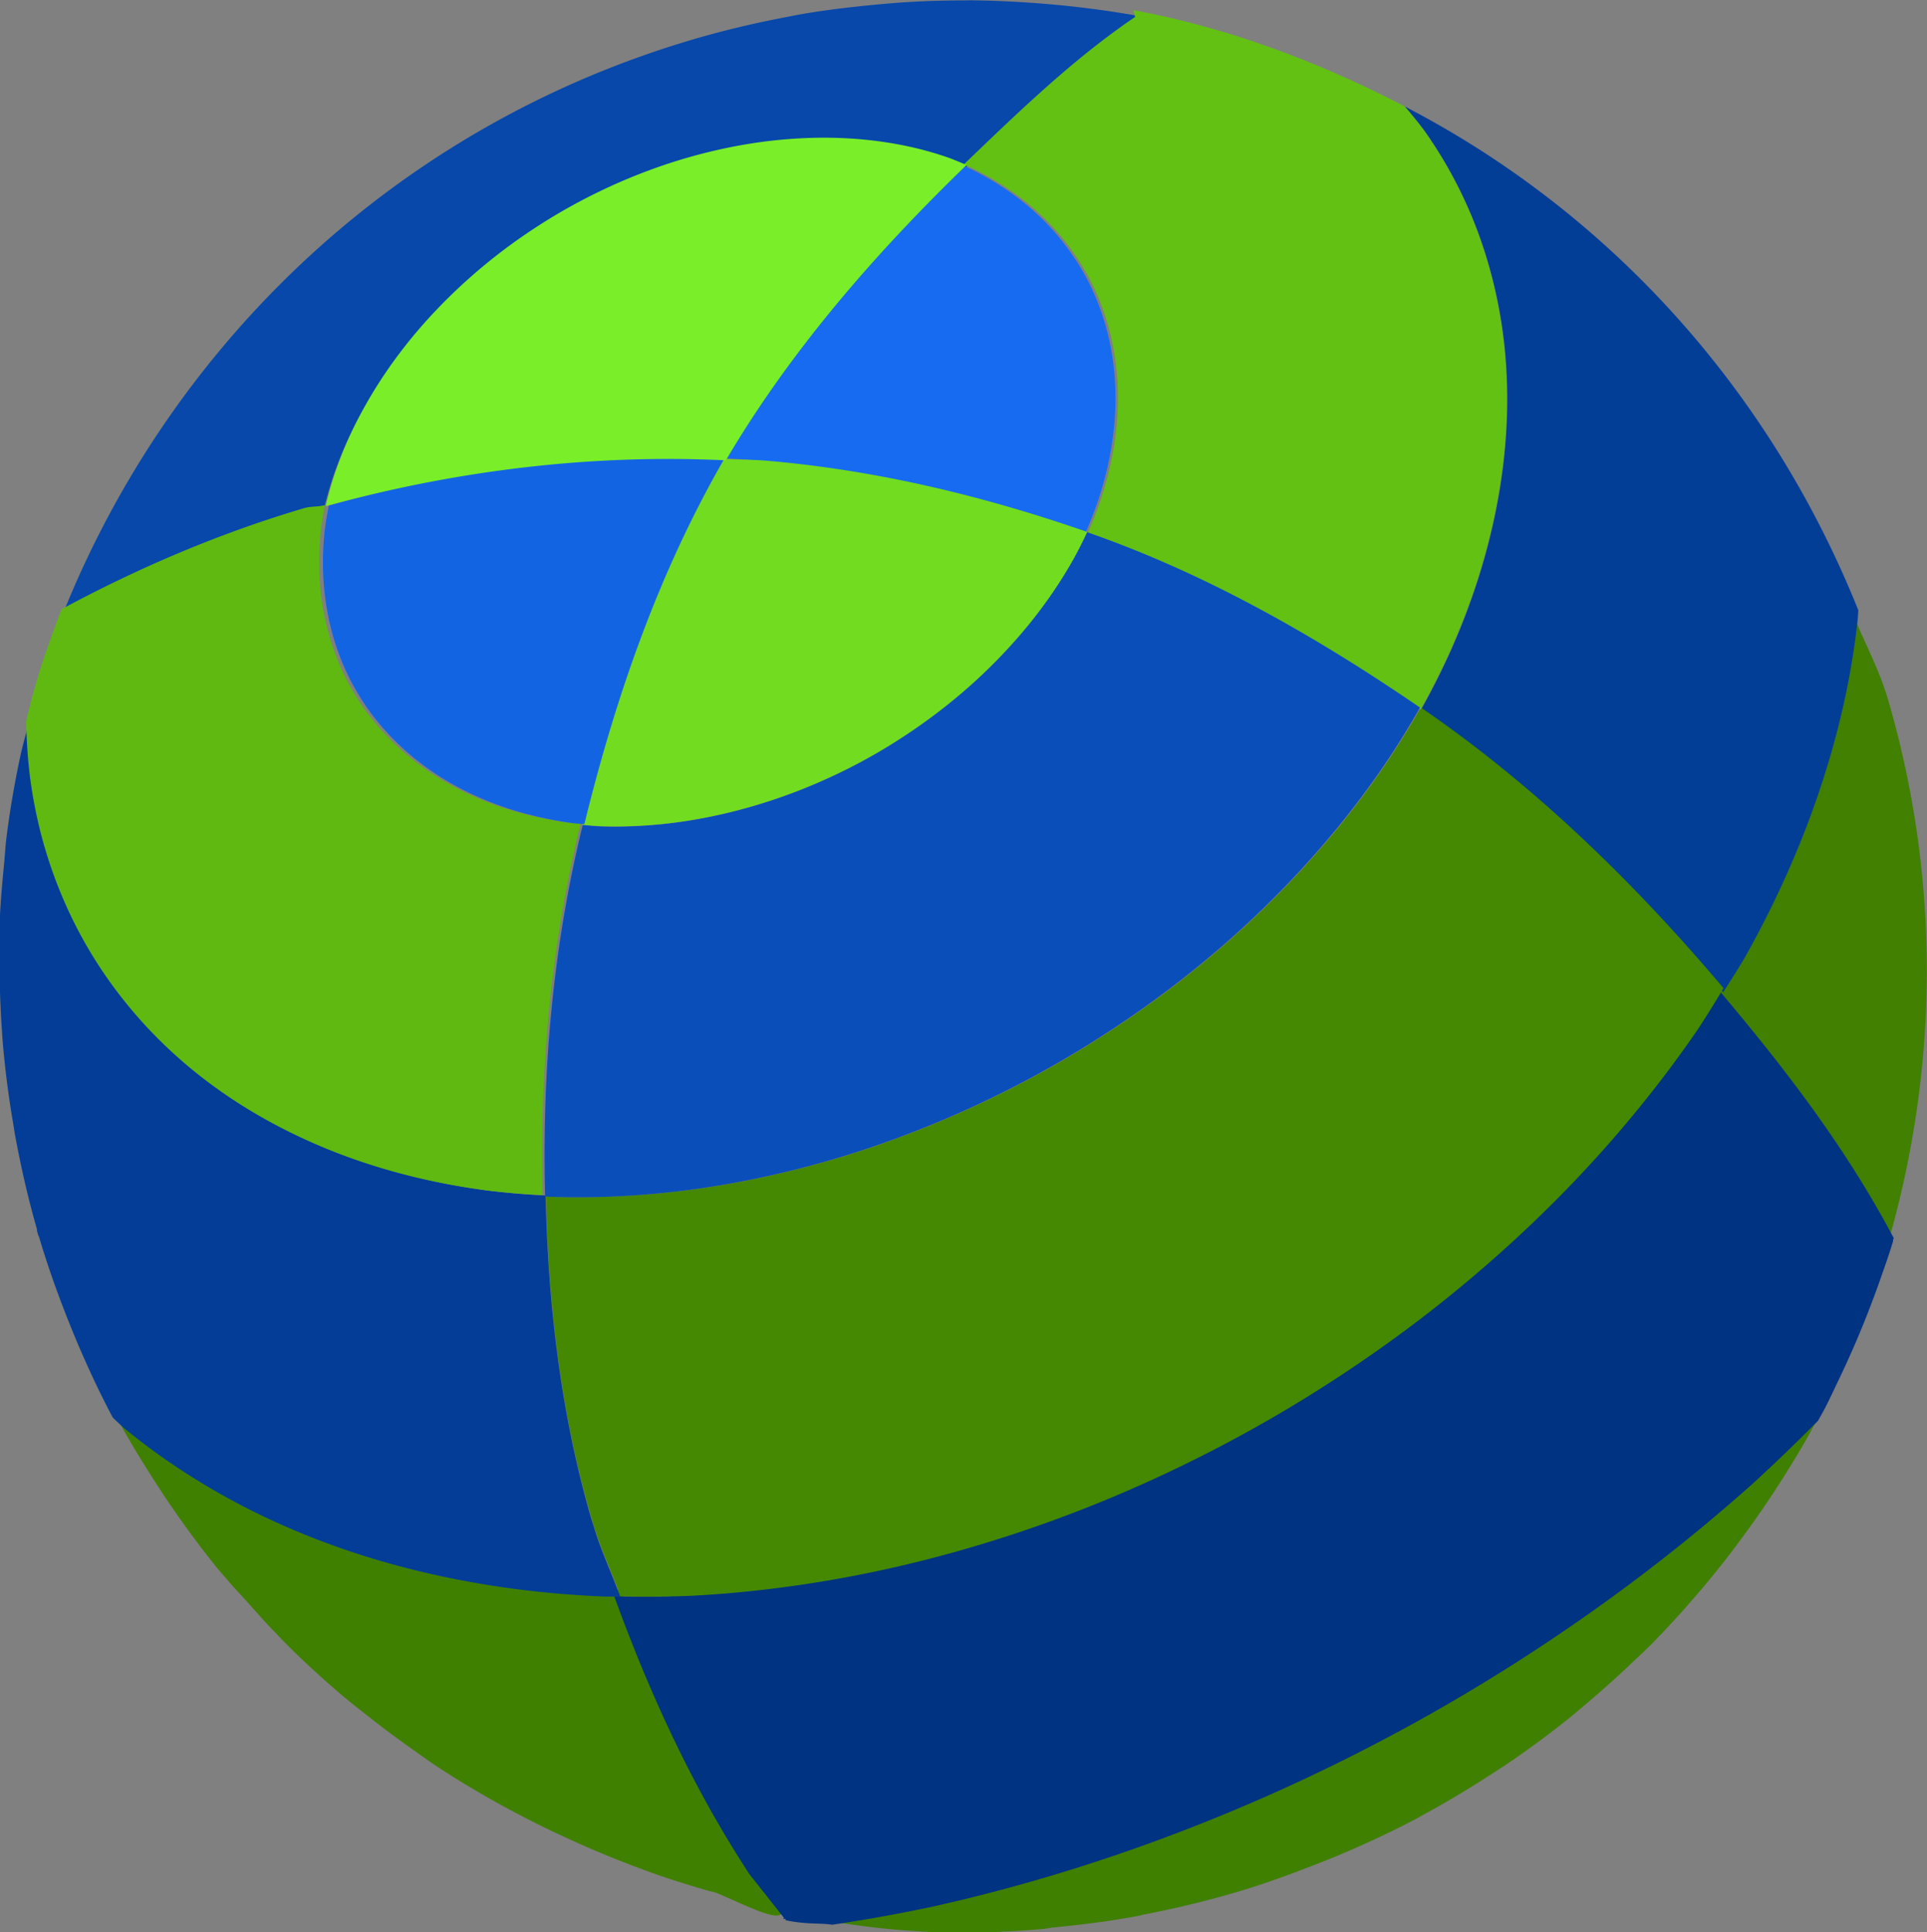
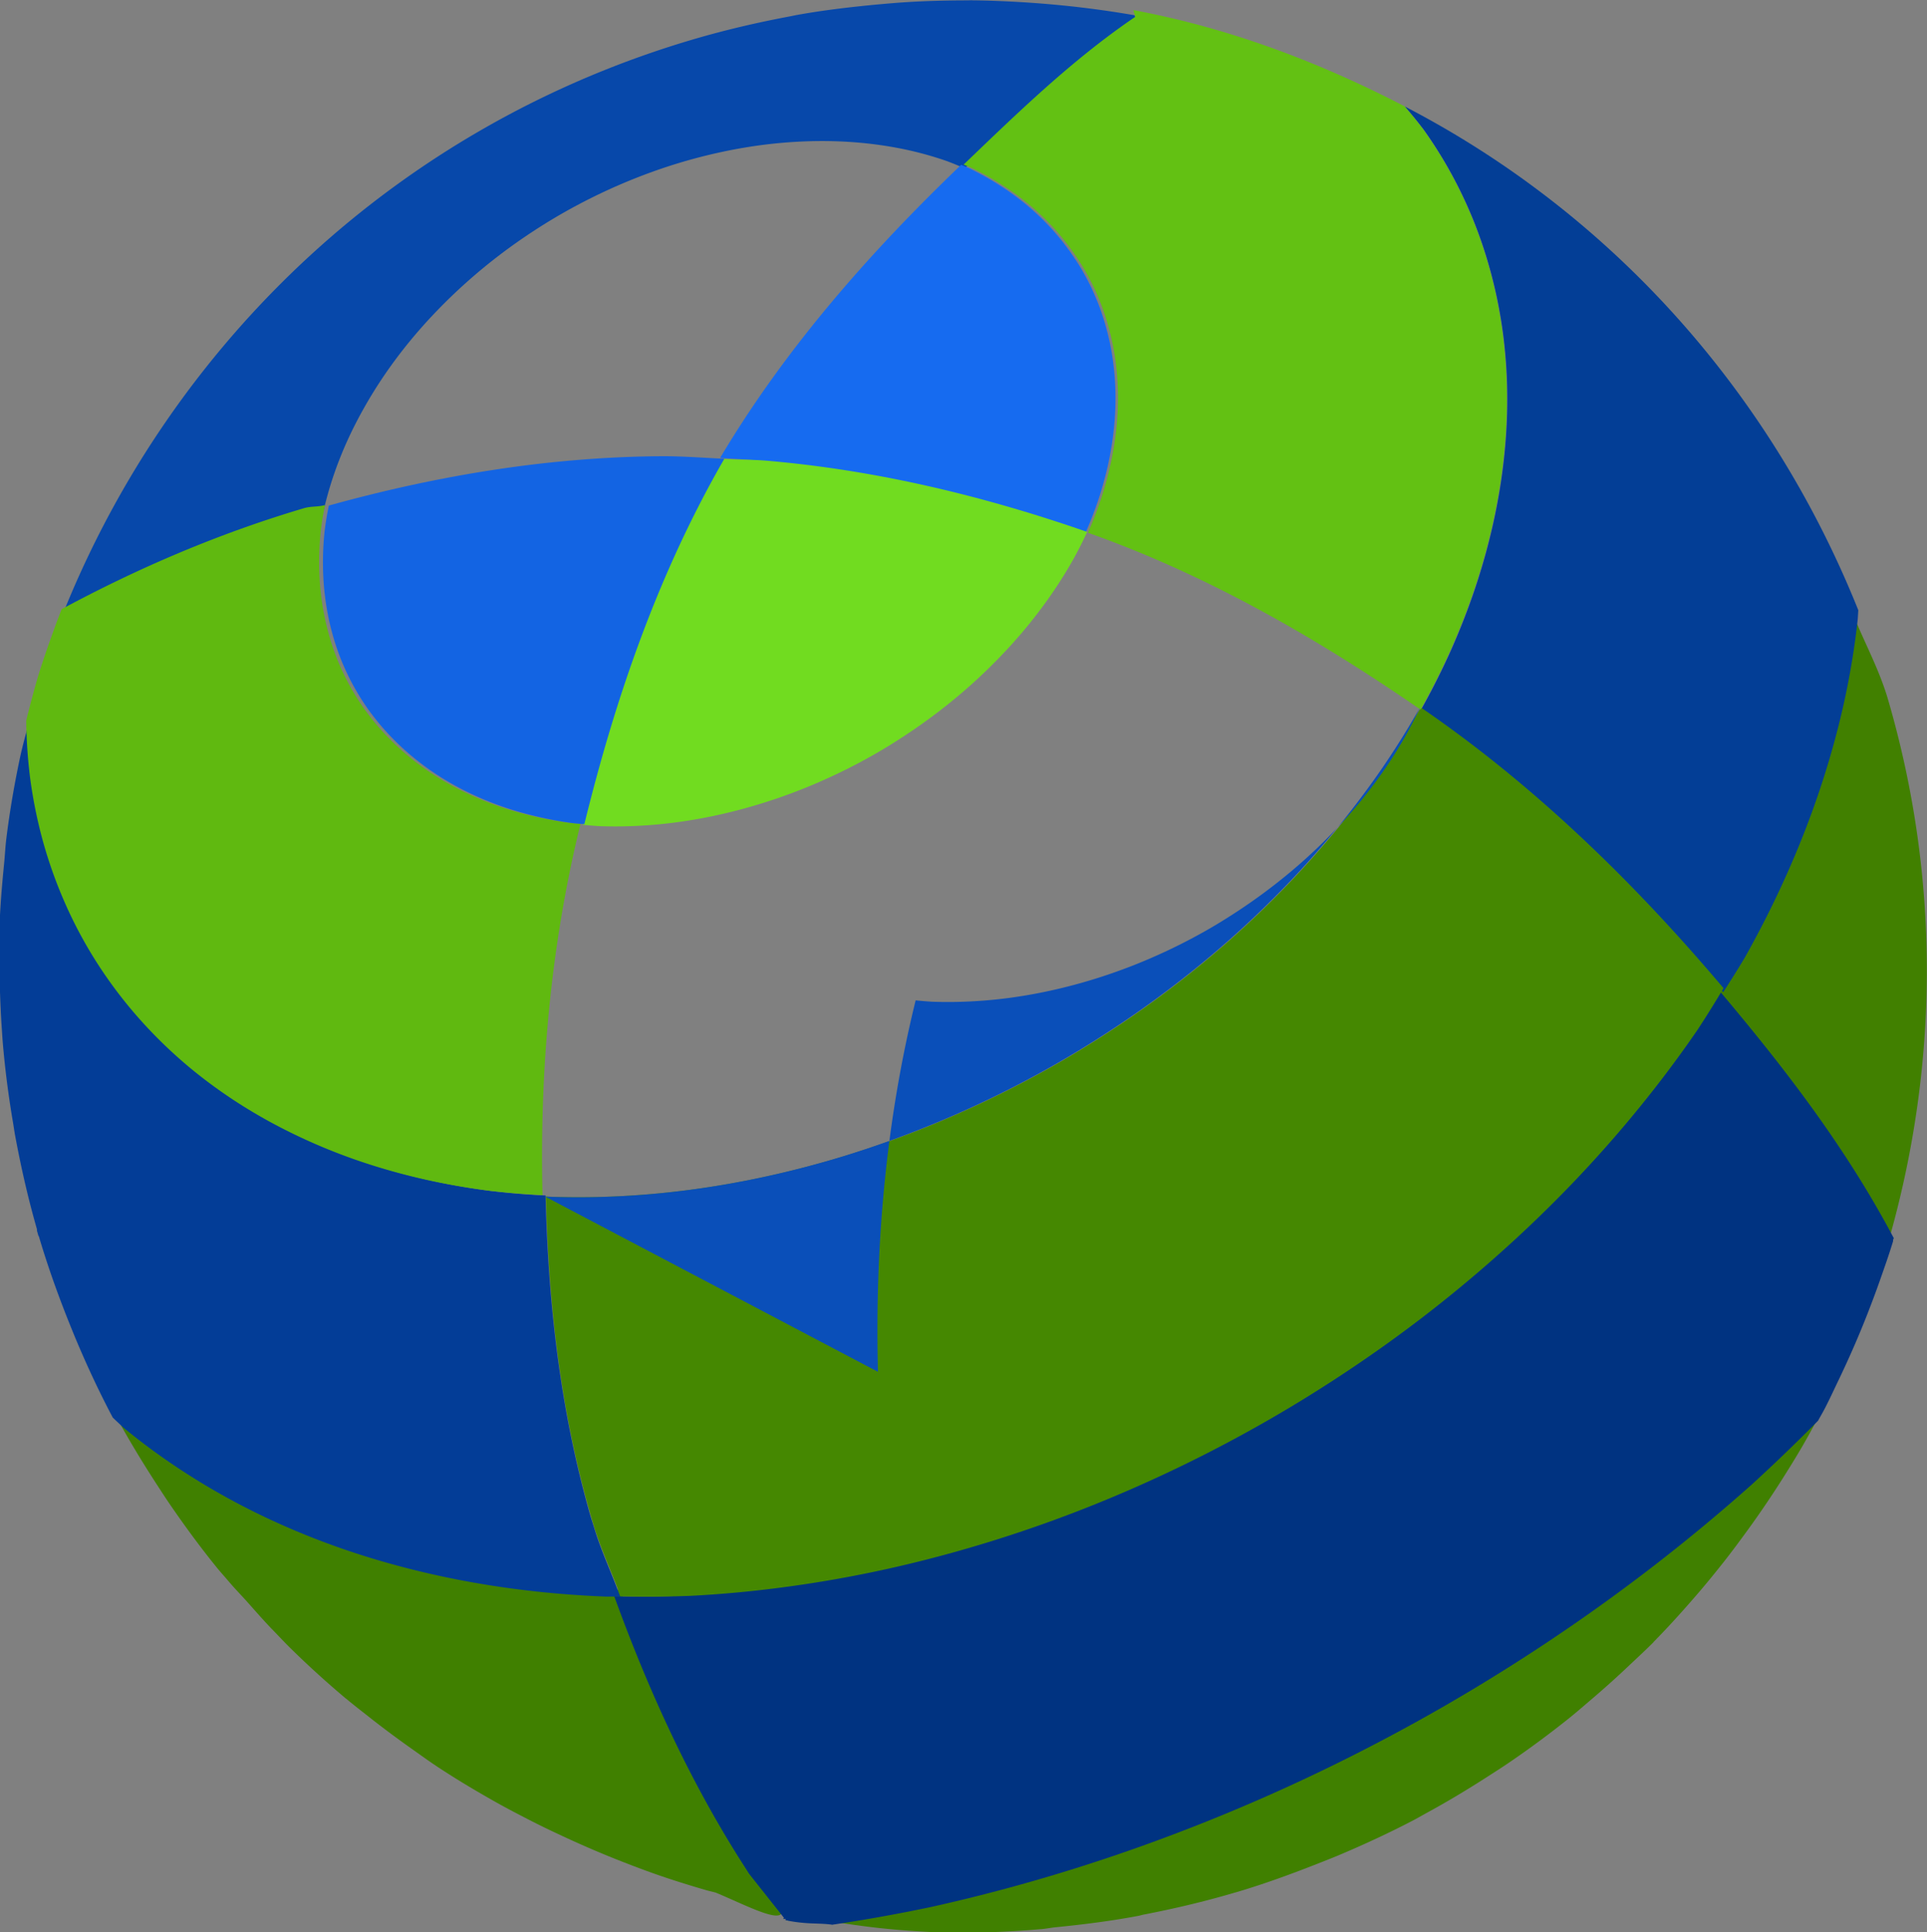
<svg xmlns="http://www.w3.org/2000/svg" version="1.1" viewBox="0 0 218.51 219.14">
  <rect x="0" y="0" width="218.51" height="219.14" fill="#808080" stroke="none" />
  <g transform="translate(-130.74 -171.36)">
    <g transform="matrix(6.128 0 0 6.128 -7349.8 1991.1)" shape-rendering="auto">
      <path d="m1235.3-261.41c-0.036 0.013-1e-3 -0.012 0-0.018 0 3e-3 1e-4 4e-3 -0.01 0.016 0 1e-3 0.01 1e-3 0.01 2e-3z" color="#000000" color-rendering="auto" fill="#e4ff78" image-rendering="auto" solid-color="#000000" style="block-progression:tb;isolation:auto;mix-blend-mode:normal;text-decoration-color:#000000;text-decoration-line:none;text-decoration-style:solid;text-indent:0;text-transform:none" />
      <path d="m1238.7-296.95c-0.033 8e-5 -0.066 2e-3 -0.1 2e-3 -0.369 1e-3 -0.74 9e-3 -1.111 0.033-0.179 0.011-0.359 0.027-0.539 0.043-0.493 0.047-0.988 0.104-1.482 0.193-0.049 9e-3 -0.098 0.02-0.146 0.029-0.569 0.107-1.138 0.238-1.705 0.402-5.541 1.605-9.709 5.636-11.717 10.6 1.36-0.717 2.8-1.326 4.324-1.777 0.01-3e-3 0.019-3e-3 0.029-6e-3 0.151-0.044 0.304-0.052 0.455-0.094a5.935 7.955 60 0 1 0.166-0.59 5.935 7.955 60 0 1 0.252-0.648 5.935 7.955 60 0 1 0.322-0.637 5.935 7.955 60 0 1 0.387-0.623 5.935 7.955 60 0 1 0.449-0.6 5.935 7.955 60 0 1 0.508-0.572 5.935 7.955 60 0 1 0.56-0.539 5.935 7.955 60 0 1 0.608-0.502 5.935 7.955 60 0 1 0.646-0.455 5.935 7.955 60 0 1 0.48-0.295 5.935 7.955 60 0 1 0.703-0.371 5.935 7.955 60 0 1 0.725-0.316 5.935 7.955 60 0 1 0.74-0.258 5.935 7.955 60 0 1 0.75-0.197 5.935 7.955 60 0 1 0.748-0.135 5.935 7.955 60 0 1 0.742-0.07 5.935 7.955 60 0 1 0.729-6e-3 5.935 7.955 60 0 1 0.705 0.059 5.935 7.955 60 0 1 0.678 0.123 5.935 7.955 60 0 1 0.642 0.188 5.935 7.955 60 0 1 0.318 0.131c1.003-0.971 2.002-1.948 3.168-2.756l-0.023-0.078c-0.625-0.109-1.257-0.185-1.895-0.23-0.061-4e-3 -0.121-9e-3 -0.182-0.012-0.31-0.019-0.622-0.032-0.934-0.035z" color="#000000" color-rendering="auto" fill="#0748aa" image-rendering="auto" solid-color="#000000" style="block-progression:tb;isolation:auto;mix-blend-mode:normal;text-decoration-color:#000000;text-decoration-line:none;text-decoration-style:solid;text-indent:0;text-transform:none" />
      <path d="m1222.8-270.85c0 6e-3 0 0.012 0.01 0.018 0.016 0.03 0.035 0.058 0.051 0.088 0.235 0.436 0.491 0.857 0.758 1.268 0.073 0.112 0.146 0.226 0.221 0.336 0.284 0.416 0.581 0.821 0.896 1.209 0.07 0.085 0.144 0.166 0.215 0.25 0.109 0.129 0.227 0.249 0.34 0.375 0.15 0.169 0.299 0.34 0.455 0.502 0 5e-3 0.014 9e-3 0.014 0.014 0.113 0.117 0.224 0.236 0.34 0.35 0.01 5e-3 0.01 0.011 0.016 0.016 0.32 0.313 0.651 0.613 0.992 0.9 0 4e-3 0.016 8e-3 0.016 0.012 0.136 0.114 0.277 0.222 0.416 0.332 0.268 0.212 0.542 0.415 0.82 0.611 0.149 0.105 0.295 0.212 0.447 0.312 0.349 0.231 0.708 0.445 1.072 0.65 0.209 0.118 0.421 0.228 0.635 0.338 0.234 0.121 0.473 0.233 0.713 0.344 0.327 0.15 0.657 0.291 0.992 0.422 0.248 0.097 0.497 0.191 0.75 0.277 0.268 0.091 0.54 0.175 0.812 0.254 0.058 0.017 0.118 0.029 0.176 0.045 0.775 0.319 1.935 0.991 0.67-0.537-0.997-1.556-1.789-3.272-2.436-5.072a14.426 19.337 60 0 1-0.252 2e-3 14.426 19.337 60 0 1-1.717-0.145 14.426 19.337 60 0 1-1.647-0.301 14.426 19.337 60 0 1-1.56-0.453 14.426 19.337 60 0 1-1.457-0.602 14.426 19.337 60 0 1-1.342-0.746 14.426 19.337 60 0 1-1.213-0.879 14.426 19.337 60 0 1-0.201-0.189z" color="#000000" color-rendering="auto" fill="#408000" image-rendering="auto" solid-color="#000000" style="block-progression:tb;isolation:auto;mix-blend-mode:normal;text-decoration-color:#000000;text-decoration-line:none;text-decoration-style:solid;text-indent:0;text-transform:none" />
      <path d="m1255-285.6a14.426 19.337 60 0 1-0.01 0.166 14.426 19.337 60 0 1-0.26 1.57 14.426 19.337 60 0 1-0.44 1.578 14.426 19.337 60 0 1-0.613 1.572 14.426 19.337 60 0 1-0.781 1.551 14.426 19.337 60 0 1-0.397 0.635c1.166 1.385 2.295 2.816 3.184 4.467 0.888-3.149 0.952-6.573-0.031-9.945-0.165-0.565-0.44-1.059-0.654-1.594z" color="#000000" color-rendering="auto" fill="#418000" image-rendering="auto" solid-color="#000000" style="block-progression:tb;isolation:auto;mix-blend-mode:normal;text-decoration-color:#000000;text-decoration-line:none;text-decoration-style:solid;text-indent:0;text-transform:none" />
      <path d="m1236.1-261.39c0.608 0.088 1.046 0.161 2.094 0.205 0.59 8e-3 1.185-0.013 1.781-0.065 0.01-1.7e-4 0.01 1.6e-4 0.01 0 0.087-8e-3 0.175-0.026 0.262-0.035 0.511-0.051 1.021-0.114 1.533-0.211 0.029-5e-3 0.057-0.015 0.086-0.021 0.569-0.11 1.14-0.244 1.707-0.412 0.01-1e-3 0.01-9.6e-4 0.01-2e-3 0.512-0.151 1.007-0.332 1.494-0.523 0.134-0.053 0.268-0.105 0.4-0.16 0.474-0.2 0.939-0.415 1.389-0.65 0.091-0.048 0.178-0.099 0.268-0.148 0.366-0.2 0.722-0.414 1.07-0.637 0.143-0.092 0.287-0.183 0.428-0.279 0.385-0.262 0.757-0.538 1.117-0.826 0.136-0.109 0.266-0.223 0.399-0.336 0.252-0.214 0.496-0.434 0.734-0.66 0.145-0.137 0.291-0.271 0.43-0.412v-2e-3c0.289-0.294 0.564-0.6 0.832-0.912 0.163-0.19 0.32-0.384 0.475-0.58 0.147-0.187 0.288-0.378 0.428-0.57 0.251-0.345 0.489-0.699 0.715-1.061 0.104-0.166 0.207-0.333 0.305-0.502 0.101-0.174 0.197-0.352 0.293-0.529a19.384 25.983 60 0 1-1.223 1.178 19.384 25.983 60 0 1-1.982 1.635 19.384 25.983 60 0 1-2.117 1.492 19.384 25.983 60 0 1-1.566 0.961 19.384 25.983 60 0 1-2.295 1.213 19.384 25.983 60 0 1-2.369 1.033 19.384 25.983 60 0 1-2.42 0.844 19.384 25.983 60 0 1-2.443 0.645 19.384 25.983 60 0 1-1.842 0.33z" color="#000000" color-rendering="auto" fill="#408000" image-rendering="auto" solid-color="#000000" style="block-progression:tb;isolation:auto;mix-blend-mode:normal;text-decoration-color:#000000;text-decoration-line:none;text-decoration-style:solid;text-indent:0;text-transform:none" />
      <path d="m1236.1-261.33a19.384 25.983 60 0 0 1.842-0.33 19.384 25.983 60 0 0 2.443-0.645 19.384 25.983 60 0 0 2.42-0.844 19.384 25.983 60 0 0 2.369-1.033 19.384 25.983 60 0 0 2.295-1.213 19.384 25.983 60 0 0 1.566-0.961 19.384 25.983 60 0 0 2.117-1.492 19.384 25.983 60 0 0 1.982-1.635 19.384 25.983 60 0 0 1.223-1.178c0.041-0.076 0.085-0.15 0.125-0.227 0.095-0.183 0.18-0.371 0.27-0.557 0.185-0.388 0.357-0.781 0.514-1.182 0.08-0.205 0.158-0.411 0.231-0.619 0.086-0.245 0.173-0.489 0.248-0.738 0-0.017-3e-4 -0.035 0.014-0.053-0.908-1.717-2.065-3.205-3.272-4.633a14.426 19.337 60 0 1-0.476 0.764 14.426 19.337 60 0 1-1.094 1.461 14.426 19.337 60 0 1-1.232 1.393 14.426 19.337 60 0 1-1.361 1.31 14.426 19.337 60 0 1-1.475 1.217 14.426 19.337 60 0 1-1.576 1.109 14.426 19.337 60 0 1-1.166 0.715 14.426 19.337 60 0 1-1.707 0.902 14.426 19.337 60 0 1-1.764 0.77 14.426 19.337 60 0 1-1.801 0.627 14.426 19.337 60 0 1-1.818 0.48 14.426 19.337 60 0 1-1.822 0.326 14.426 19.337 60 0 1-1.803 0.172 14.426 19.337 60 0 1-1.312 0.01c0.648 1.79 1.436 3.496 2.434 5.041l0.062 0.098 0.646 0.816c-0.027 0.019 0 0.017 0.01 0.025 6e-4 -2e-3 0-6e-3 0.01-0.01l0.018 0.021c-0.016 7e-3 -0.012 4e-3 -0.019 6e-3 0.409 0.085 0.617 0.048 0.869 0.084z" color="#000000" color-rendering="auto" fill="#003381" image-rendering="auto" solid-color="#000000" style="block-progression:tb;isolation:auto;mix-blend-mode:normal;text-decoration-color:#000000;text-decoration-line:none;text-decoration-style:solid;text-indent:0;text-transform:none" />
      <path d="m1252.6-278.59a14.426 19.337 60 0 0 0.397-0.635 14.426 19.337 60 0 0 0.781-1.551 14.426 19.337 60 0 0 0.613-1.572 14.426 19.337 60 0 0 0.44-1.578 14.426 19.337 60 0 0 0.26-1.57 14.426 19.337 60 0 0 0.01-0.166c-1.655-4.129-4.651-7.383-8.391-9.322a10.93 14.65 60 0 1 0.351 0.432 10.93 14.65 60 0 1 0.418 0.65 10.93 14.65 60 0 1 0.482 0.98 10.93 14.65 60 0 1 0.35 1.045 10.93 14.65 60 0 1 0.217 1.1 10.93 14.65 60 0 1 0.078 1.139 10.93 14.65 60 0 1-0.061 1.17 10.93 14.65 60 0 1-0.197 1.189 10.93 14.65 60 0 1-0.332 1.197 10.93 14.65 60 0 1-0.465 1.191 10.93 14.65 60 0 1-0.543 1.076c2.082 1.437 3.921 3.237 5.594 5.225z" color="#000000" color-rendering="auto" fill="#033e96" image-rendering="auto" solid-color="#000000" style="block-progression:tb;isolation:auto;mix-blend-mode:normal;text-decoration-color:#000000;text-decoration-line:none;text-decoration-style:solid;text-indent:0;text-transform:none" />
      <path d="m1232.2-267.41a14.426 19.337 60 0 0 1.312-0.01 14.426 19.337 60 0 0 1.803-0.172 14.426 19.337 60 0 0 1.822-0.326 14.426 19.337 60 0 0 1.818-0.48 14.426 19.337 60 0 0 1.801-0.627 14.426 19.337 60 0 0 1.764-0.77 14.426 19.337 60 0 0 1.707-0.902 14.426 19.337 60 0 0 1.166-0.715 14.426 19.337 60 0 0 1.576-1.109 14.426 19.337 60 0 0 1.475-1.217 14.426 19.337 60 0 0 1.361-1.31 14.426 19.337 60 0 0 1.232-1.393 14.426 19.337 60 0 0 1.094-1.461 14.426 19.337 60 0 0 0.476-0.764c-1.673-1.981-3.518-3.769-5.601-5.195a10.93 14.65 60 0 1-0.686 1.102 10.93 14.65 60 0 1-0.828 1.105 10.93 14.65 60 0 1-0.934 1.055 10.93 14.65 60 0 1-1.031 0.994 10.93 14.65 60 0 1-1.119 0.922 10.93 14.65 60 0 1-1.193 0.84 10.93 14.65 60 0 1-0.883 0.543 10.93 14.65 60 0 1-1.295 0.684 10.93 14.65 60 0 1-1.334 0.582 10.93 14.65 60 0 1-1.365 0.477 10.93 14.65 60 0 1-1.379 0.363 10.93 14.65 60 0 1-1.379 0.248 10.93 14.65 60 0 1-1.367 0.129 10.93 14.65 60 0 1-1.34 0.01 10.93 14.65 60 0 1-0.057-4e-3c0.049 1.948 0.259 3.914 0.822 5.877v2e-3l0.055 0.184c0.138 0.465 0.343 0.889 0.506 1.34z" color="#000000" color-rendering="auto" fill="#458801" image-rendering="auto" solid-color="#000000" style="block-progression:tb;isolation:auto;mix-blend-mode:normal;text-decoration-color:#000000;text-decoration-line:none;text-decoration-style:solid;text-indent:0;text-transform:none" />
      <path d="m1222.8-270.72a14.426 19.337 60 0 0 0.201 0.189 14.426 19.337 60 0 0 1.213 0.879 14.426 19.337 60 0 0 1.342 0.746 14.426 19.337 60 0 0 1.457 0.602 14.426 19.337 60 0 0 1.56 0.453 14.426 19.337 60 0 0 1.647 0.301 14.426 19.337 60 0 0 1.717 0.145 14.426 19.337 60 0 0 0.252-2e-3c-0.155-0.432-0.352-0.839-0.484-1.285l-0.059-0.186c-0.571-1.987-0.789-3.978-0.836-5.951a10.93 14.65 60 0 1-1.043-0.088 10.93 14.65 60 0 1-1.246-0.227 10.93 14.65 60 0 1-1.184-0.344 10.93 14.65 60 0 1-1.103-0.457 10.93 14.65 60 0 1-1.018-0.564 10.93 14.65 60 0 1-0.918-0.666 10.93 14.65 60 0 1-0.81-0.764 10.93 14.65 60 0 1-0.695-0.852 10.93 14.65 60 0 1-0.418-0.65 10.93 14.65 60 0 1-0.482-0.982 10.93 14.65 60 0 1-0.352-1.045 10.93 14.65 60 0 1-0.215-1.098 10.93 14.65 60 0 1-0.07-1.037c-0.058 0.218-0.12 0.435-0.168 0.656-0.105 0.494-0.191 0.992-0.254 1.496-0.021 0.165-0.028 0.332-0.045 0.498-0.038 0.386-0.071 0.772-0.084 1.162v0.516c0 0.41 0.01 0.821 0.035 1.234 0.01 0.139 0.017 0.279 0.029 0.418 0.042 0.479 0.104 0.961 0.186 1.441 0.014 0.08 0.024 0.16 0.039 0.24 0.107 0.579 0.238 1.158 0.404 1.736v0.027l0.027 0.094c0 5e-3 0.01 0.01 0.01 0.016 0.161 0.544 0.35 1.073 0.557 1.59 0.038 0.095 0.076 0.189 0.115 0.283 0.211 0.505 0.441 0.998 0.693 1.475z" color="#000000" color-rendering="auto" fill="#033d97" image-rendering="auto" solid-color="#000000" style="block-progression:tb;isolation:auto;mix-blend-mode:normal;text-decoration-color:#000000;text-decoration-line:none;text-decoration-style:solid;text-indent:0;text-transform:none" />
      <path d="m1247-283.82a10.93 14.65 60 0 0 0.543-1.076 10.93 14.65 60 0 0 0.465-1.191 10.93 14.65 60 0 0 0.332-1.197 10.93 14.65 60 0 0 0.197-1.189 10.93 14.65 60 0 0 0.061-1.17 10.93 14.65 60 0 0-0.078-1.139 10.93 14.65 60 0 0-0.217-1.1 10.93 14.65 60 0 0-0.35-1.045 10.93 14.65 60 0 0-0.482-0.98 10.93 14.65 60 0 0-0.418-0.65 10.93 14.65 60 0 0-0.351-0.432c-1.578-0.818-3.25-1.451-5.016-1.779l0.037 0.125-0.062 0.041c-1.145 0.789-2.127 1.746-3.115 2.693a5.935 7.955 60 0 1 0.148 0.062 5.935 7.955 60 0 1 0.551 0.307 5.935 7.955 60 0 1 0.5 0.361 5.935 7.955 60 0 1 0.44 0.414 5.935 7.955 60 0 1 0.377 0.463 5.935 7.955 60 0 1 0.229 0.354 5.935 7.955 60 0 1 0.262 0.533 5.935 7.955 60 0 1 0.189 0.566 5.935 7.955 60 0 1 0.117 0.596 5.935 7.955 60 0 1 0.043 0.619 5.935 7.955 60 0 1-0.033 0.637 5.935 7.955 60 0 1-0.107 0.645 5.935 7.955 60 0 1-0.18 0.65 5.935 7.955 60 0 1-0.236 0.607c2.185 0.771 4.219 1.938 6.156 3.275z" color="#000000" color-rendering="auto" fill="#63c113" image-rendering="auto" solid-color="#000000" style="block-progression:tb;isolation:auto;mix-blend-mode:normal;text-decoration-color:#000000;text-decoration-line:none;text-decoration-style:solid;text-indent:0;text-transform:none" />
-       <path d="m1230.8-274.81a10.93 14.65 60 0 0 0.057 4e-3 10.93 14.65 60 0 0 1.34-0.01 10.93 14.65 60 0 0 1.367-0.129 10.93 14.65 60 0 0 1.379-0.248 10.93 14.65 60 0 0 1.379-0.363 10.93 14.65 60 0 0 1.365-0.477 10.93 14.65 60 0 0 1.334-0.582 10.93 14.65 60 0 0 1.295-0.684 10.93 14.65 60 0 0 0.883-0.543 10.93 14.65 60 0 0 1.193-0.84 10.93 14.65 60 0 0 1.119-0.922 10.93 14.65 60 0 0 1.031-0.994 10.93 14.65 60 0 0 0.934-1.055 10.93 14.65 60 0 0 0.828-1.105 10.93 14.65 60 0 0 0.686-1.102c-1.939-1.328-3.974-2.486-6.16-3.246a5.935 7.955 60 0 1-0.256 0.506 5.935 7.955 60 0 1-0.387 0.621 5.935 7.955 60 0 1-0.451 0.602 5.935 7.955 60 0 1-0.508 0.572 5.935 7.955 60 0 1-0.559 0.539 5.935 7.955 60 0 1-0.607 0.5 5.935 7.955 60 0 1-0.648 0.457 5.935 7.955 60 0 1-0.478 0.295 5.935 7.955 60 0 1-0.703 0.371 5.935 7.955 60 0 1-0.725 0.316 5.935 7.955 60 0 1-0.742 0.258 5.935 7.955 60 0 1-0.748 0.197 5.935 7.955 60 0 1-0.748 0.135 5.935 7.955 60 0 1-0.742 0.07 5.935 7.955 60 0 1-0.729 6e-3 5.935 7.955 60 0 1-0.301-0.025c-0.549 2.23-0.756 4.539-0.697 6.875z" color="#000000" color-rendering="auto" fill="#0a4fb9" image-rendering="auto" solid-color="#000000" style="block-progression:tb;isolation:auto;mix-blend-mode:normal;text-decoration-color:#000000;text-decoration-line:none;text-decoration-style:solid;text-indent:0;text-transform:none" />
+       <path d="m1230.8-274.81a10.93 14.65 60 0 0 0.057 4e-3 10.93 14.65 60 0 0 1.34-0.01 10.93 14.65 60 0 0 1.367-0.129 10.93 14.65 60 0 0 1.379-0.248 10.93 14.65 60 0 0 1.379-0.363 10.93 14.65 60 0 0 1.365-0.477 10.93 14.65 60 0 0 1.334-0.582 10.93 14.65 60 0 0 1.295-0.684 10.93 14.65 60 0 0 0.883-0.543 10.93 14.65 60 0 0 1.193-0.84 10.93 14.65 60 0 0 1.119-0.922 10.93 14.65 60 0 0 1.031-0.994 10.93 14.65 60 0 0 0.934-1.055 10.93 14.65 60 0 0 0.828-1.105 10.93 14.65 60 0 0 0.686-1.102a5.935 7.955 60 0 1-0.256 0.506 5.935 7.955 60 0 1-0.387 0.621 5.935 7.955 60 0 1-0.451 0.602 5.935 7.955 60 0 1-0.508 0.572 5.935 7.955 60 0 1-0.559 0.539 5.935 7.955 60 0 1-0.607 0.5 5.935 7.955 60 0 1-0.648 0.457 5.935 7.955 60 0 1-0.478 0.295 5.935 7.955 60 0 1-0.703 0.371 5.935 7.955 60 0 1-0.725 0.316 5.935 7.955 60 0 1-0.742 0.258 5.935 7.955 60 0 1-0.748 0.197 5.935 7.955 60 0 1-0.748 0.135 5.935 7.955 60 0 1-0.742 0.07 5.935 7.955 60 0 1-0.729 6e-3 5.935 7.955 60 0 1-0.301-0.025c-0.549 2.23-0.756 4.539-0.697 6.875z" color="#000000" color-rendering="auto" fill="#0a4fb9" image-rendering="auto" solid-color="#000000" style="block-progression:tb;isolation:auto;mix-blend-mode:normal;text-decoration-color:#000000;text-decoration-line:none;text-decoration-style:solid;text-indent:0;text-transform:none" />
      <path d="m1221.2-283.61a10.93 14.65 60 0 0 0.07 1.037 10.93 14.65 60 0 0 0.215 1.098 10.93 14.65 60 0 0 0.352 1.045 10.93 14.65 60 0 0 0.482 0.982 10.93 14.65 60 0 0 0.418 0.65 10.93 14.65 60 0 0 0.695 0.852 10.93 14.65 60 0 0 0.81 0.764 10.93 14.65 60 0 0 0.918 0.666 10.93 14.65 60 0 0 1.018 0.564 10.93 14.65 60 0 0 1.103 0.457 10.93 14.65 60 0 0 1.184 0.344 10.93 14.65 60 0 0 1.246 0.227 10.93 14.65 60 0 0 1.043 0.088c-0.056-2.335 0.156-4.644 0.703-6.873a5.935 7.955 60 0 1-0.211-0.018 5.935 7.955 60 0 1-0.676-0.125 5.935 7.955 60 0 1-0.642-0.186 5.935 7.955 60 0 1-0.6-0.248 5.935 7.955 60 0 1-0.553-0.307 5.935 7.955 60 0 1-0.498-0.363 5.935 7.955 60 0 1-0.44-0.414 5.935 7.955 60 0 1-0.379-0.461 5.935 7.955 60 0 1-0.227-0.354 5.935 7.955 60 0 1-0.262-0.533 5.935 7.955 60 0 1-0.189-0.568 5.935 7.955 60 0 1-0.117-0.596 5.935 7.955 60 0 1-0.043-0.619 5.935 7.955 60 0 1 0.031-0.635 5.935 7.955 60 0 1 0.078-0.471c-0.129 0.036-0.258 0.019-0.387 0.057-1.585 0.469-3.079 1.111-4.486 1.869-0.044 0.113-0.088 0.226-0.129 0.34-0.105 0.29-0.208 0.58-0.299 0.875-0.073 0.241-0.136 0.485-0.199 0.729-0.011 0.042-0.02 0.085-0.031 0.127z" color="#000000" color-rendering="auto" fill="#60b910" image-rendering="auto" solid-color="#000000" style="block-progression:tb;isolation:auto;mix-blend-mode:normal;text-decoration-color:#000000;text-decoration-line:none;text-decoration-style:solid;text-indent:0;text-transform:none" />
      <path d="m1240.8-287.09a5.935 7.955 60 0 0 0.236-0.607 5.935 7.955 60 0 0 0.18-0.65 5.935 7.955 60 0 0 0.107-0.645 5.935 7.955 60 0 0 0.033-0.637 5.935 7.955 60 0 0-0.043-0.619 5.935 7.955 60 0 0-0.117-0.596 5.935 7.955 60 0 0-0.189-0.566 5.935 7.955 60 0 0-0.262-0.533 5.935 7.955 60 0 0-0.229-0.354 5.935 7.955 60 0 0-0.377-0.463 5.935 7.955 60 0 0-0.44-0.414 5.935 7.955 60 0 0-0.5-0.361 5.935 7.955 60 0 0-0.551-0.307 5.935 7.955 60 0 0-0.148-0.062c-1.711 1.64-3.265 3.415-4.461 5.426 0.225 0.013 0.45 0.024 0.674 0.043 2.081 0.179 4.119 0.652 6.086 1.346z" color="#000000" color-rendering="auto" fill="#166bf0" image-rendering="auto" solid-color="#000000" style="block-progression:tb;isolation:auto;mix-blend-mode:normal;text-decoration-color:#000000;text-decoration-line:none;text-decoration-style:solid;text-indent:0;text-transform:none" />
      <path d="m1231.5-281.69a5.935 7.955 60 0 0 0.301 0.025 5.935 7.955 60 0 0 0.729-6e-3 5.935 7.955 60 0 0 0.742-0.07 5.935 7.955 60 0 0 0.748-0.135 5.935 7.955 60 0 0 0.748-0.197 5.935 7.955 60 0 0 0.742-0.258 5.935 7.955 60 0 0 0.725-0.316 5.935 7.955 60 0 0 0.703-0.371 5.935 7.955 60 0 0 0.478-0.295 5.935 7.955 60 0 0 0.648-0.457 5.935 7.955 60 0 0 0.607-0.5 5.935 7.955 60 0 0 0.559-0.539 5.935 7.955 60 0 0 0.508-0.572 5.935 7.955 60 0 0 0.451-0.602 5.935 7.955 60 0 0 0.387-0.621 5.935 7.955 60 0 0 0.256-0.506c-1.92-0.668-3.901-1.144-5.928-1.318-0.261-0.022-0.525-0.017-0.787-0.031h-0.01c-1.223 2.103-2.029 4.404-2.611 6.769z" color="#000000" color-rendering="auto" fill="#71dc20" image-rendering="auto" solid-color="#000000" style="block-progression:tb;isolation:auto;mix-blend-mode:normal;text-decoration-color:#000000;text-decoration-line:none;text-decoration-style:solid;text-indent:0;text-transform:none" />
      <path d="m1226.8-287.6a5.935 7.955 60 0 0-0.078 0.471 5.935 7.955 60 0 0-0.031 0.635 5.935 7.955 60 0 0 0.043 0.619 5.935 7.955 60 0 0 0.117 0.596 5.935 7.955 60 0 0 0.189 0.568 5.935 7.955 60 0 0 0.262 0.533 5.935 7.955 60 0 0 0.227 0.354 5.935 7.955 60 0 0 0.379 0.461 5.935 7.955 60 0 0 0.44 0.414 5.935 7.955 60 0 0 0.498 0.363 5.935 7.955 60 0 0 0.553 0.307 5.935 7.955 60 0 0 0.6 0.248 5.935 7.955 60 0 0 0.642 0.186 5.935 7.955 60 0 0 0.676 0.125 5.935 7.955 60 0 0 0.211 0.018c0.579-2.361 1.377-4.659 2.59-6.762-0.386-0.017-0.771-0.049-1.158-0.047-2.046 0.012-4.11 0.344-6.156 0.912z" color="#000000" color-rendering="auto" fill="#1364e3" image-rendering="auto" solid-color="#000000" style="block-progression:tb;isolation:auto;mix-blend-mode:normal;text-decoration-color:#000000;text-decoration-line:none;text-decoration-style:solid;text-indent:0;text-transform:none" />
-       <path d="m1238.6-293.9a5.935 7.955 60 0 0-0.318-0.131 5.935 7.955 60 0 0-0.642-0.188 5.935 7.955 60 0 0-0.678-0.123 5.935 7.955 60 0 0-0.705-0.059 5.935 7.955 60 0 0-0.729 6e-3 5.935 7.955 60 0 0-0.742 0.07 5.935 7.955 60 0 0-0.748 0.135 5.935 7.955 60 0 0-0.75 0.197 5.935 7.955 60 0 0-0.74 0.258 5.935 7.955 60 0 0-0.725 0.316 5.935 7.955 60 0 0-0.703 0.371 5.935 7.955 60 0 0-0.48 0.295 5.935 7.955 60 0 0-0.646 0.455 5.935 7.955 60 0 0-0.608 0.502 5.935 7.955 60 0 0-0.56 0.539 5.935 7.955 60 0 0-0.508 0.572 5.935 7.955 60 0 0-0.449 0.6 5.935 7.955 60 0 0-0.387 0.623 5.935 7.955 60 0 0-0.322 0.637 5.935 7.955 60 0 0-0.252 0.648 5.935 7.955 60 0 0-0.166 0.59c2.464-0.674 4.954-0.966 7.404-0.848 1.193-2.023 2.746-3.813 4.455-5.467z" color="#000000" color-rendering="auto" fill="#79ee29" image-rendering="auto" solid-color="#000000" style="block-progression:tb;isolation:auto;mix-blend-mode:normal;text-decoration-color:#000000;text-decoration-line:none;text-decoration-style:solid;text-indent:0;text-transform:none" />
    </g>
  </g>
</svg>